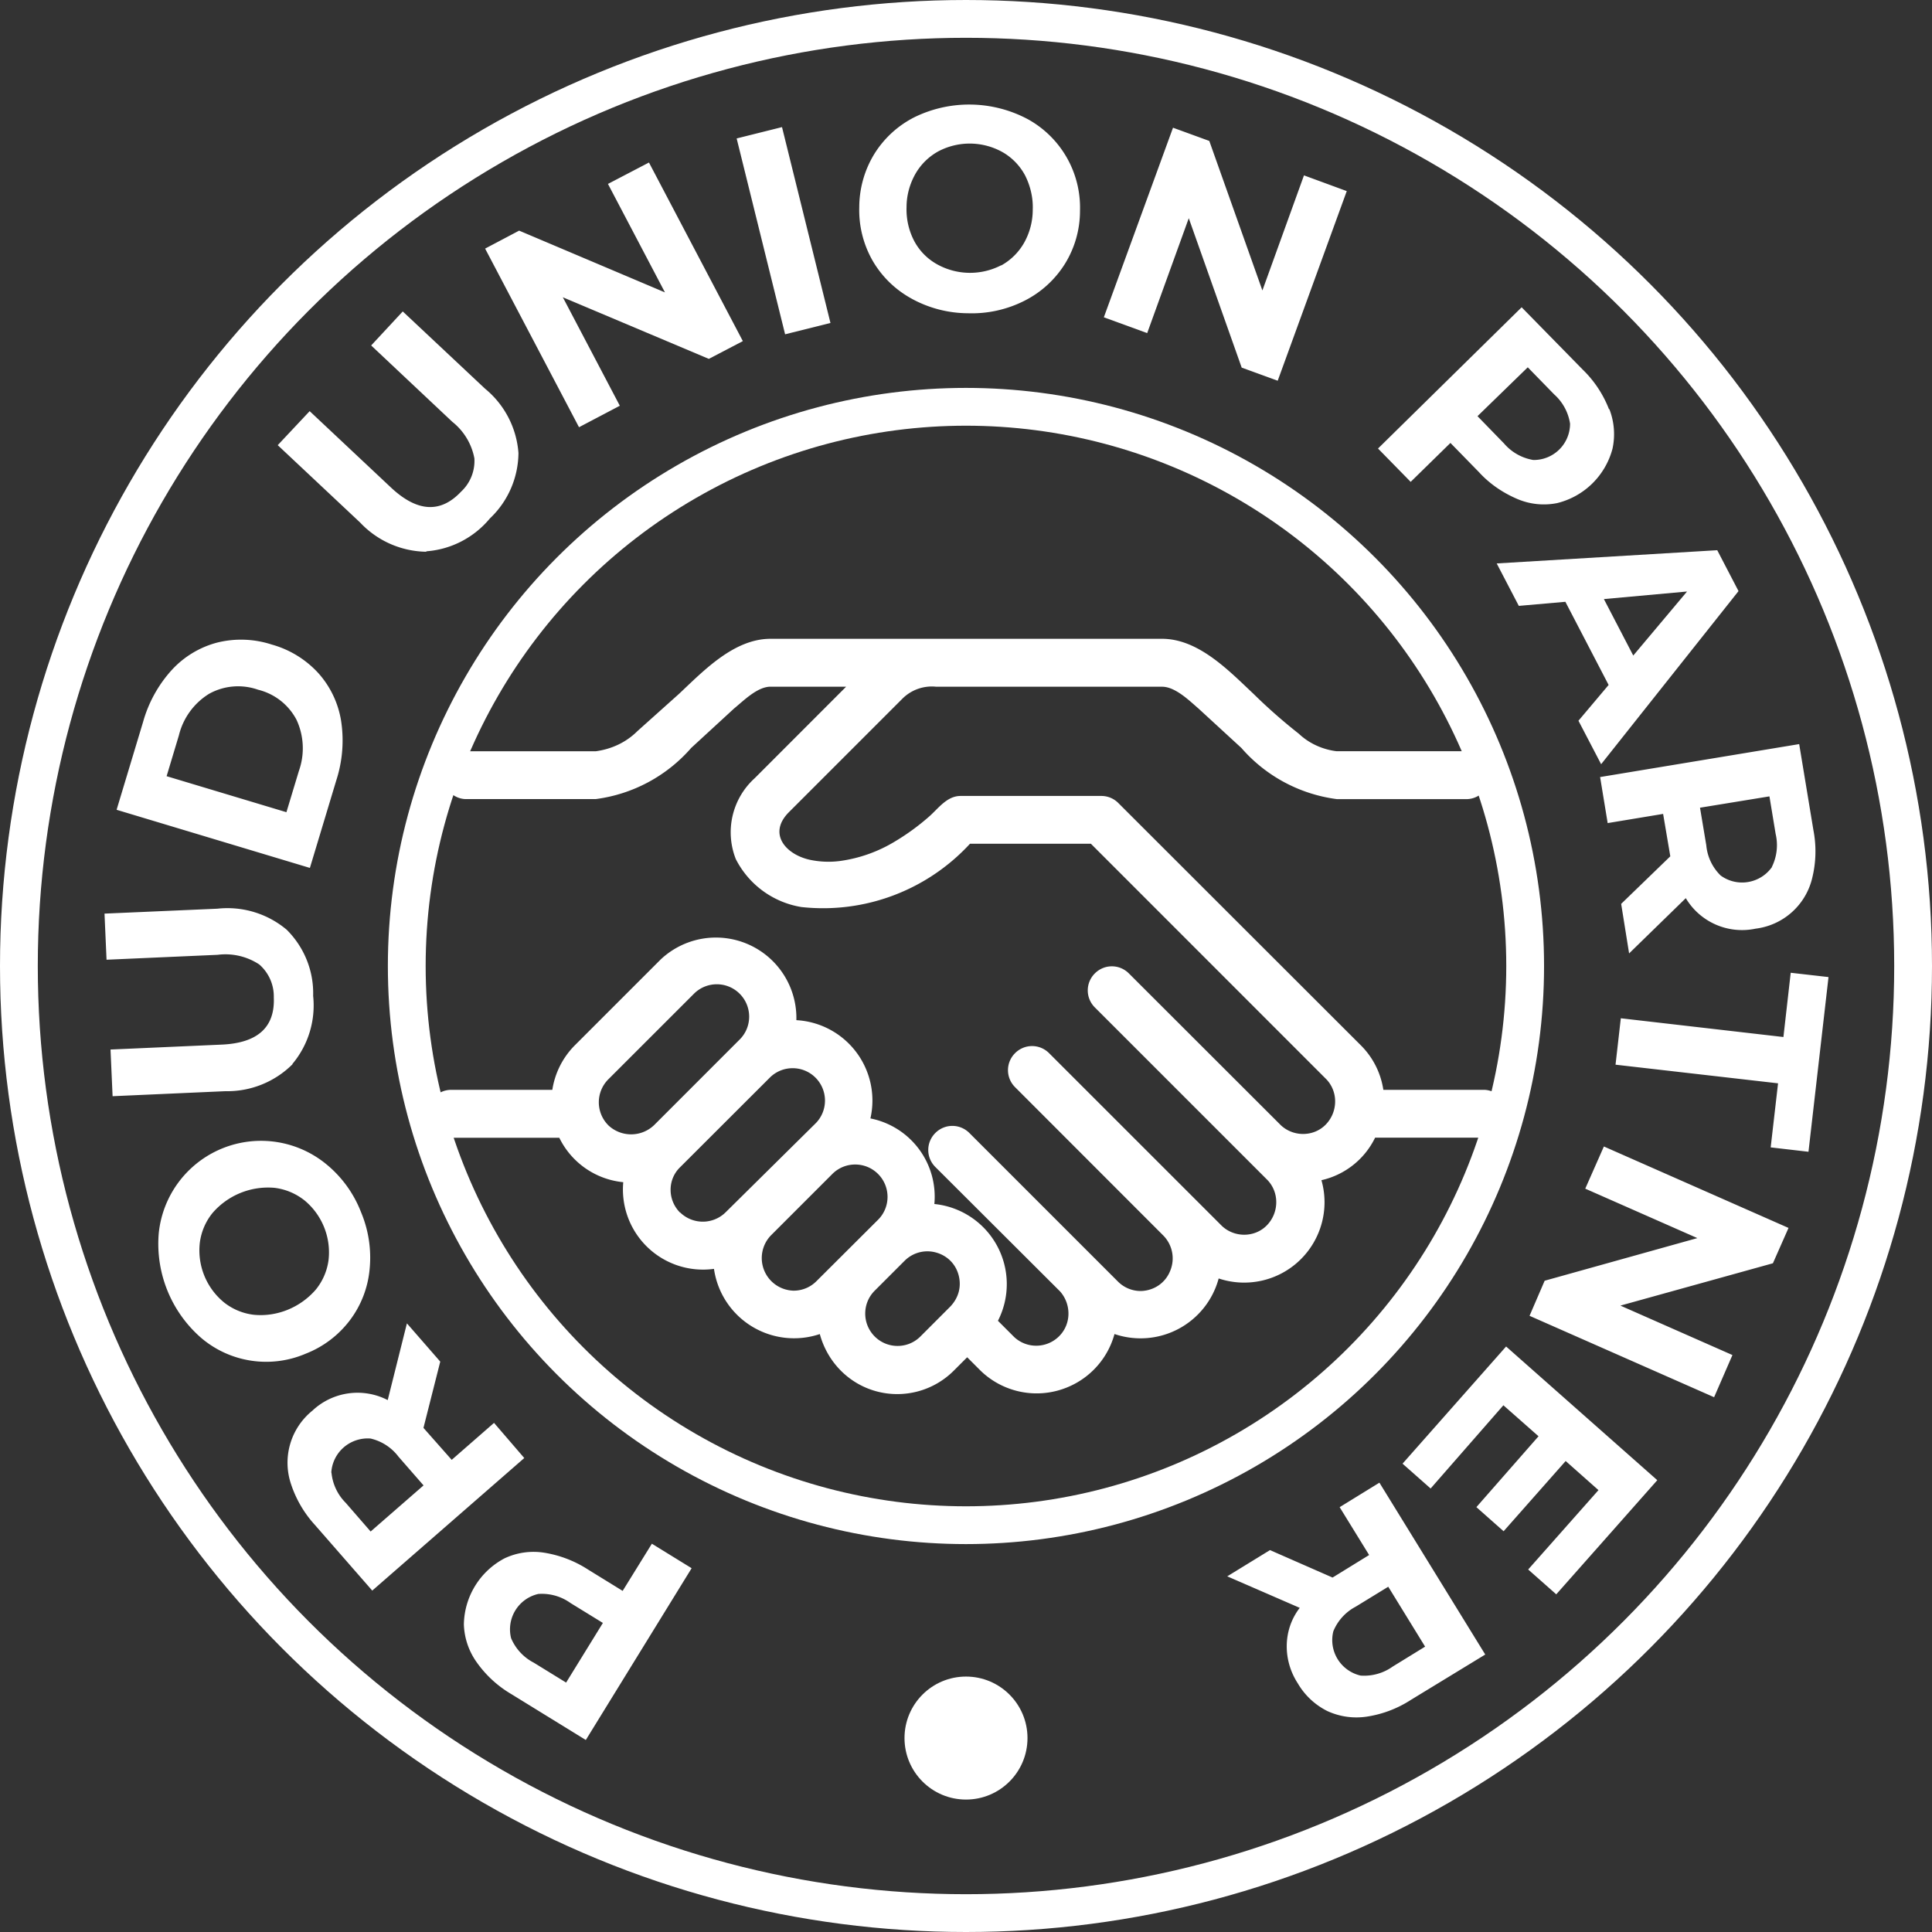
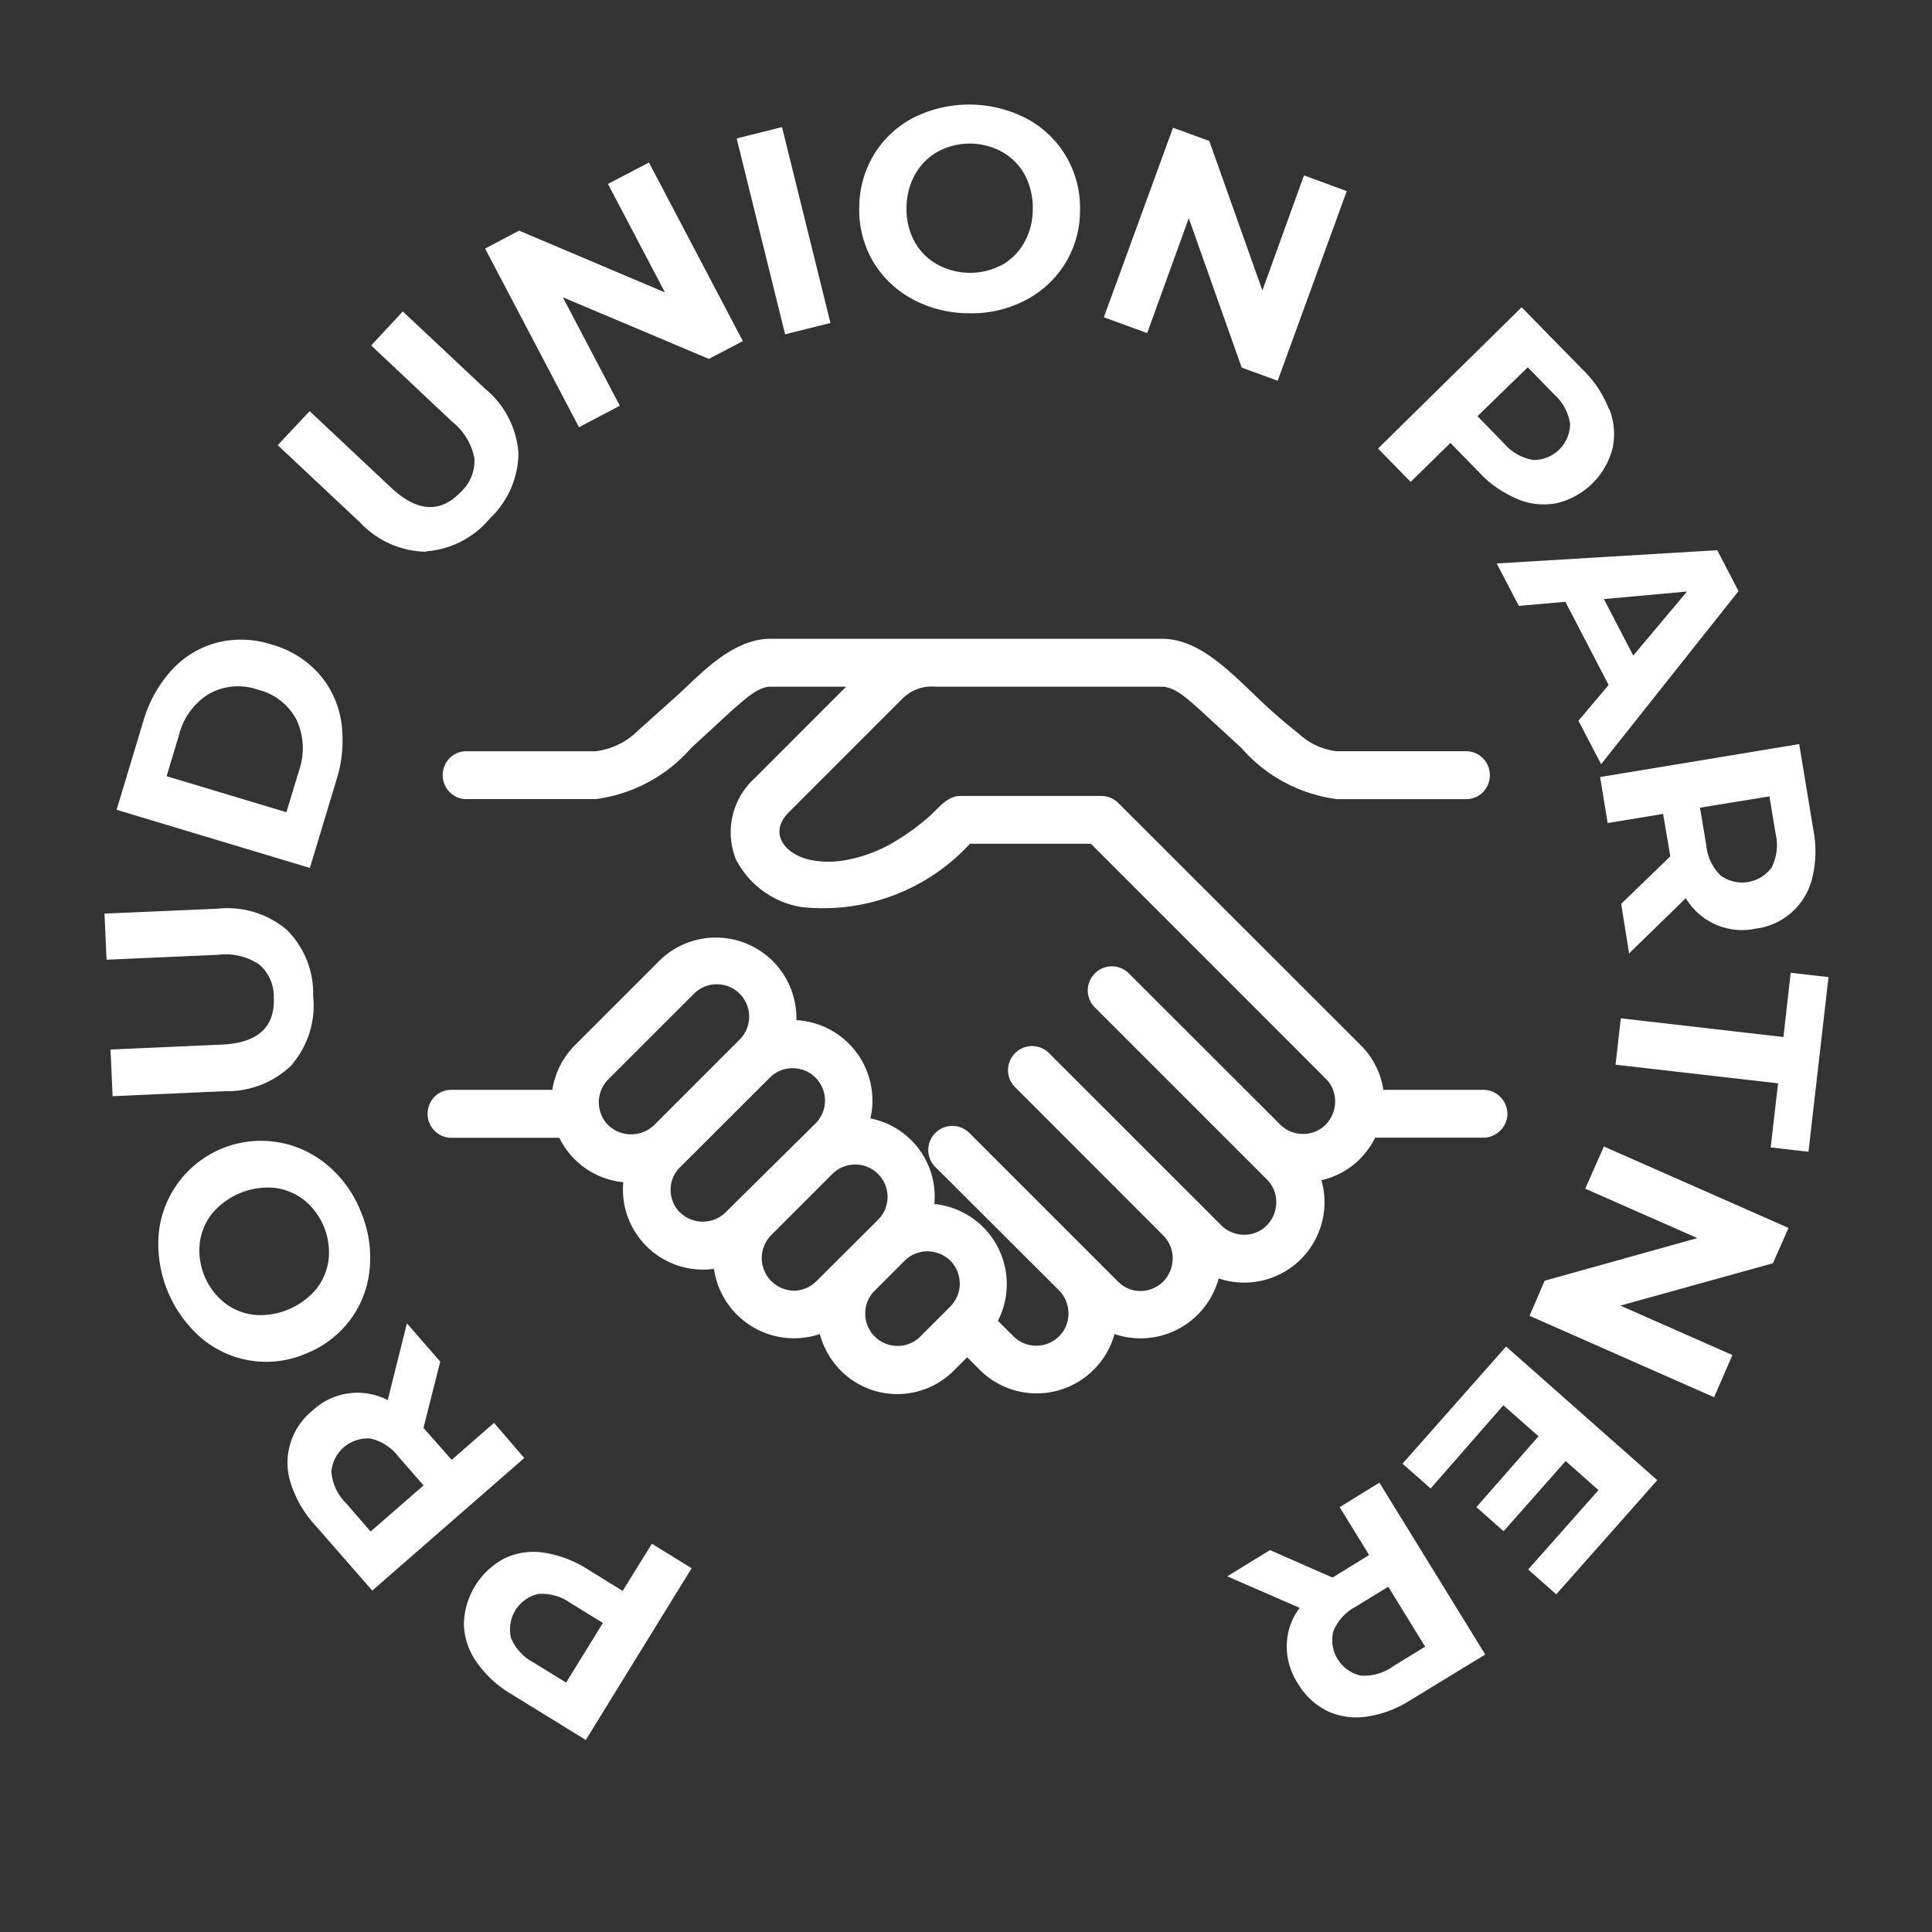
<svg xmlns="http://www.w3.org/2000/svg" width="51.116" height="51.116">
  <rect width="100%" height="100%" fill="#333333" stroke="none" />
  <g fill="none" stroke="#fff">
-     <circle cx="25.558" cy="25.558" r="25.058" />
-     <circle cx="25.557" cy="25.558" r="14.795" />
-   </g>
+     </g>
  <g fill="#fff">
    <path d="M12.607 43.972a1.82 1.82 0 0 1-.334-.993c.012-.737.426-1.408 1.078-1.75a1.8 1.8 0 0 1 1.036-.15 3.01 3.01 0 0 1 1.172.448l.915.564.773-1.248 1.052.648-2.8 4.545-1.967-1.212a2.95 2.95 0 0 1-.925-.852zm1.636-1.8a.96.96 0 0 0-.721 1.17 1.3 1.3 0 0 0 .6.648l.856.527.973-1.578-.857-.527a1.3 1.3 0 0 0-.85-.24zm-2.595-6.147l-.444 1.753.04.046.707.8 1.12-.978.8.93-4.022 3.507-1.52-1.74a2.98 2.98 0 0 1-.631-1.083 1.77 1.77 0 0 1 .568-1.938 1.74 1.74 0 0 1 1.992-.279l.508-2.03zM8.77 38.96a1.3 1.3 0 0 0 .376.8l.66.76 1.4-1.22-.663-.76a1.29 1.29 0 0 0-.74-.48.97.97 0 0 0-.71.235.96.96 0 0 0-.328.67zm1.008-5.367a2.64 2.64 0 0 1-.521 1.338 2.69 2.69 0 0 1-1.168.884c-.924.396-1.993.237-2.76-.412A3.3 3.3 0 0 1 4.2 32.63a2.72 2.72 0 0 1 4.45-1.814 3.07 3.07 0 0 1 .9 1.25c.203.482.282 1.007.228 1.527zm-1.73-1.84a1.58 1.58 0 0 0-.786-.326 1.94 1.94 0 0 0-1.64.667 1.56 1.56 0 0 0-.335.784 1.78 1.78 0 0 0 .643 1.583 1.56 1.56 0 0 0 .788.325c.622.06 1.235-.2 1.638-.667a1.56 1.56 0 0 0 .337-.784c.068-.602-.175-1.198-.644-1.582zm-.305-3.6a2.44 2.44 0 0 1-1.778.717l-2.986.133-.055-1.235 2.94-.13q1.432-.063 1.38-1.252a1.12 1.12 0 0 0-.385-.869c-.324-.214-.715-.304-1.1-.255l-2.94.13-.054-1.22 2.986-.13c.662-.073 1.324.128 1.834.556.465.463.72 1.094.7 1.75a2.41 2.41 0 0 1-.552 1.806zm-4.658-6.728l.7-2.322a3.41 3.41 0 0 1 .76-1.377 2.49 2.49 0 0 1 1.194-.723 2.62 2.62 0 0 1 1.45.05 2.62 2.62 0 0 1 1.236.759c.317.355.525.793.6 1.262.08.525.037 1.062-.126 1.567l-.7 2.322zM7.907 20.4a1.79 1.79 0 0 0-.06-1.352 1.57 1.57 0 0 0-1.02-.8c-.427-.15-.898-.112-1.294.108a1.79 1.79 0 0 0-.8 1.1l-.325 1.08 3.17.953zm3.373-5.802a2.45 2.45 0 0 1-1.752-.773l-2.18-2.047.845-.9 2.146 2.016q1.043.982 1.86.114a1.11 1.11 0 0 0 .352-.882c-.072-.382-.28-.725-.584-.966L9.82 9.14l.836-.9 2.18 2.046a2.43 2.43 0 0 1 .881 1.7 2.41 2.41 0 0 1-.757 1.732c-.42.506-1.026.82-1.68.868zM17.17 4.3l2.484 4.725-.9.47-3.863-1.63 1.508 2.87-1.08.568-2.484-4.726.9-.475 3.858 1.634-1.508-2.87zm2.32-.637l1.2-.3 1.282 5.182-1.2.3zM24.117 7.9a2.67 2.67 0 0 1-1.028-1c-.247-.432-.37-.923-.355-1.42a2.71 2.71 0 0 1 .4-1.409c.258-.415.625-.75 1.06-.97a3.3 3.3 0 0 1 2.993.049 2.67 2.67 0 0 1 1.387 2.425 2.66 2.66 0 0 1-.4 1.408 2.69 2.69 0 0 1-1.061.97 3.08 3.08 0 0 1-1.5.335c-.524-.002-1.038-.135-1.497-.388zm2.368-.874a1.58 1.58 0 0 0 .609-.6 1.79 1.79 0 0 0 .23-.88c.012-.3-.057-.615-.2-.9a1.55 1.55 0 0 0-.589-.615 1.78 1.78 0 0 0-1.707-.028 1.57 1.57 0 0 0-.61.6c-.152.27-.233.572-.233.88a1.8 1.8 0 0 0 .2.888c.135.256.34.47.6.617.528.297 1.17.308 1.708.028zm9.147-1.97l-1.827 5.017-.953-.347-1.4-3.953-1.1 3.04-1.147-.418 1.83-5.016.96.35L33.4 7.685l1.1-3.045zm6.948 5.77a1.82 1.82 0 0 1 .083 1.045 2.01 2.01 0 0 1-1.466 1.44 1.79 1.79 0 0 1-1.043-.105c-.388-.165-.738-.4-1.027-.717l-.752-.77-1.052 1.03-.864-.882 3.8-3.737 1.617 1.65a2.94 2.94 0 0 1 .693 1.045zm-2.02 1.344a.96.96 0 0 0 .98-.961 1.3 1.3 0 0 0-.419-.773l-.7-.718-1.33 1.293.7.72a1.3 1.3 0 0 0 .769.438zm2 5.952l-1.144-2.2-1.232.108-.585-1.123 5.835-.35.563 1.082-3.635 4.58-.6-1.15zm.652-.778l1.423-1.694-2.2.2zm-.32 6.57l1.3-1.258-.01-.06-.18-1.062-1.467.243-.2-1.218 5.267-.872.377 2.28c.08.415.07.843-.03 1.254a1.76 1.76 0 0 1-1.5 1.349c-.725.153-1.467-.17-1.847-.807l-1.5 1.462zm3.987-.977a1.3 1.3 0 0 0 .1-.874l-.164-.993-1.837.3.166.993a1.28 1.28 0 0 0 .379.8.96.96 0 0 0 .727.173c.257-.043.484-.186.633-.398zm.306 4.5l.193-1.7 1 .114-.53 4.622-1-.116.195-1.695-4.3-.493.14-1.228zm-1.834 9.53l-4.883-2.154.4-.928 4.04-1.128-2.966-1.308.493-1.116 4.885 2.155-.413.935-4.035 1.12 2.964 1.308zm-7.5 2.415l-.743-.657 2.74-3.1 4 3.537-2.673 3.02-.743-.657 1.86-2.1-.868-.77-1.642 1.858-.72-.638L40.706 38l-.93-.82zm-4.25 1.63l1.655.726.053-.032.915-.564-.78-1.266 1.052-.648 2.8 4.547-1.968 1.2a2.96 2.96 0 0 1-1.173.444 1.84 1.84 0 0 1-1.037-.149 1.87 1.87 0 0 1-.78-.73c-.4-.613-.4-1.418.05-2l-1.918-.834zm2.4 3.32a1.3 1.3 0 0 0 .847-.239l.857-.527-.975-1.585-.86.527a1.29 1.29 0 0 0-.593.651.96.96 0 0 0 .114.738.97.97 0 0 0 .608.435zm3.3-15.497H36.6a2.1 2.1 0 0 0-.59-1.173l-6.424-6.418a.63.63 0 0 0-.448-.185h-3.724c-.362 0-.586.33-.834.547a6.09 6.09 0 0 1-.9.656 3.79 3.79 0 0 1-1.457.518 2.37 2.37 0 0 1-.814-.036c-.64-.15-1.093-.7-.535-1.257l3-3a1.1 1.1 0 0 1 .894-.318h5.977c.35 0 .72.367.964.577l1.136 1.044c.648.745 1.547 1.226 2.526 1.353h3.447c.34-.014.6-.293.6-.634s-.27-.62-.6-.633h-3.454c-.376-.046-.73-.208-1-.463a14.47 14.47 0 0 1-1.2-1.056c-.652-.613-1.454-1.456-2.42-1.456H20.386c-.966 0-1.768.843-2.42 1.456l-1.1.985c-.3.3-.686.477-1.1.534h-3.453c-.34.014-.6.293-.6.633s.27.62.6.633h3.447a4.04 4.04 0 0 0 2.527-1.353l1.135-1.044c.246-.2.614-.577.965-.577h2l-2.42 2.422a1.93 1.93 0 0 0-.5 2.138c.343.676.988 1.148 1.736 1.27 1.668.183 3.323-.44 4.46-1.674h3.2l6.232 6.234c.317.336.3.864-.016 1.192s-.854.337-1.192.02l-4.02-4.016c-.25-.25-.65-.25-.9 0s-.25.65 0 .9l4.57 4.57c.317.336.3.864-.016 1.192s-.854.337-1.192.02l-4.573-4.572c-.25-.25-.65-.25-.9 0s-.25.65 0 .9l3.927 3.93a.86.86 0 0 1 .178.928c-.13.328-.436.527-.778.535a.85.85 0 0 1-.606-.251h0l-3.93-3.93c-.25-.25-.65-.25-.9 0s-.25.65 0 .9l3.3 3.292c.3.34.3.863-.027 1.187s-.85.334-1.187.02l-.43-.43a2.13 2.13 0 0 0-1.682-3.09 2.11 2.11 0 0 0-1.692-2.264 2.13 2.13 0 0 0-1.959-2.6 2.13 2.13 0 0 0-3.594-1.602l-2.273 2.273a2.13 2.13 0 0 0-.59 1.173h-2.7c-.34.014-.6.293-.6.634s.27.62.6.634h2.885a2.11 2.11 0 0 0 1.692 1.175 2.12 2.12 0 0 0 2.4 2.293 2.14 2.14 0 0 0 2.8 1.725c.2.736.76 1.314 1.494 1.514s1.518-.01 2.055-.55l.35-.35.35.35a2.13 2.13 0 0 0 2.05.53c.73-.2 1.298-.766 1.498-1.495a2.14 2.14 0 0 0 2.756-1.47c.748.25 1.574.066 2.144-.48s.792-1.362.575-2.12a2.09 2.09 0 0 0 1.42-1.125h2.9c.332-.022.6-.298.6-.632a.64.64 0 0 0-.59-.633zm-23.208.935a.86.86 0 0 1 0-1.212l2.273-2.272c.335-.328.872-.326 1.204.006s.335.87.007 1.204l-2.275 2.276a.88.88 0 0 1-1.208 0zm1.9 2.313c-.334-.335-.334-.876 0-1.2l2.38-2.377c.335-.328.873-.325 1.204.007s.334.87.006 1.204L19.2 32.073a.86.86 0 0 1-1.211 0zm3.608 1.814a.85.85 0 0 1-.606.251h0c-.342-.01-.646-.218-.776-.535s-.06-.68.176-.926l1.633-1.633c.335-.328.873-.325 1.204.007s.334.87.006 1.204zm2.747 1.467c-.334.33-.872.328-1.204-.003s-.337-.868-.01-1.204l.8-.8a.85.85 0 0 1 .826-.22c.296.08.525.3.604.606s-.006.6-.222.826z" />
-     <circle cx="25.558" cy="45.985" r="1.627" />
  </g>
</svg>